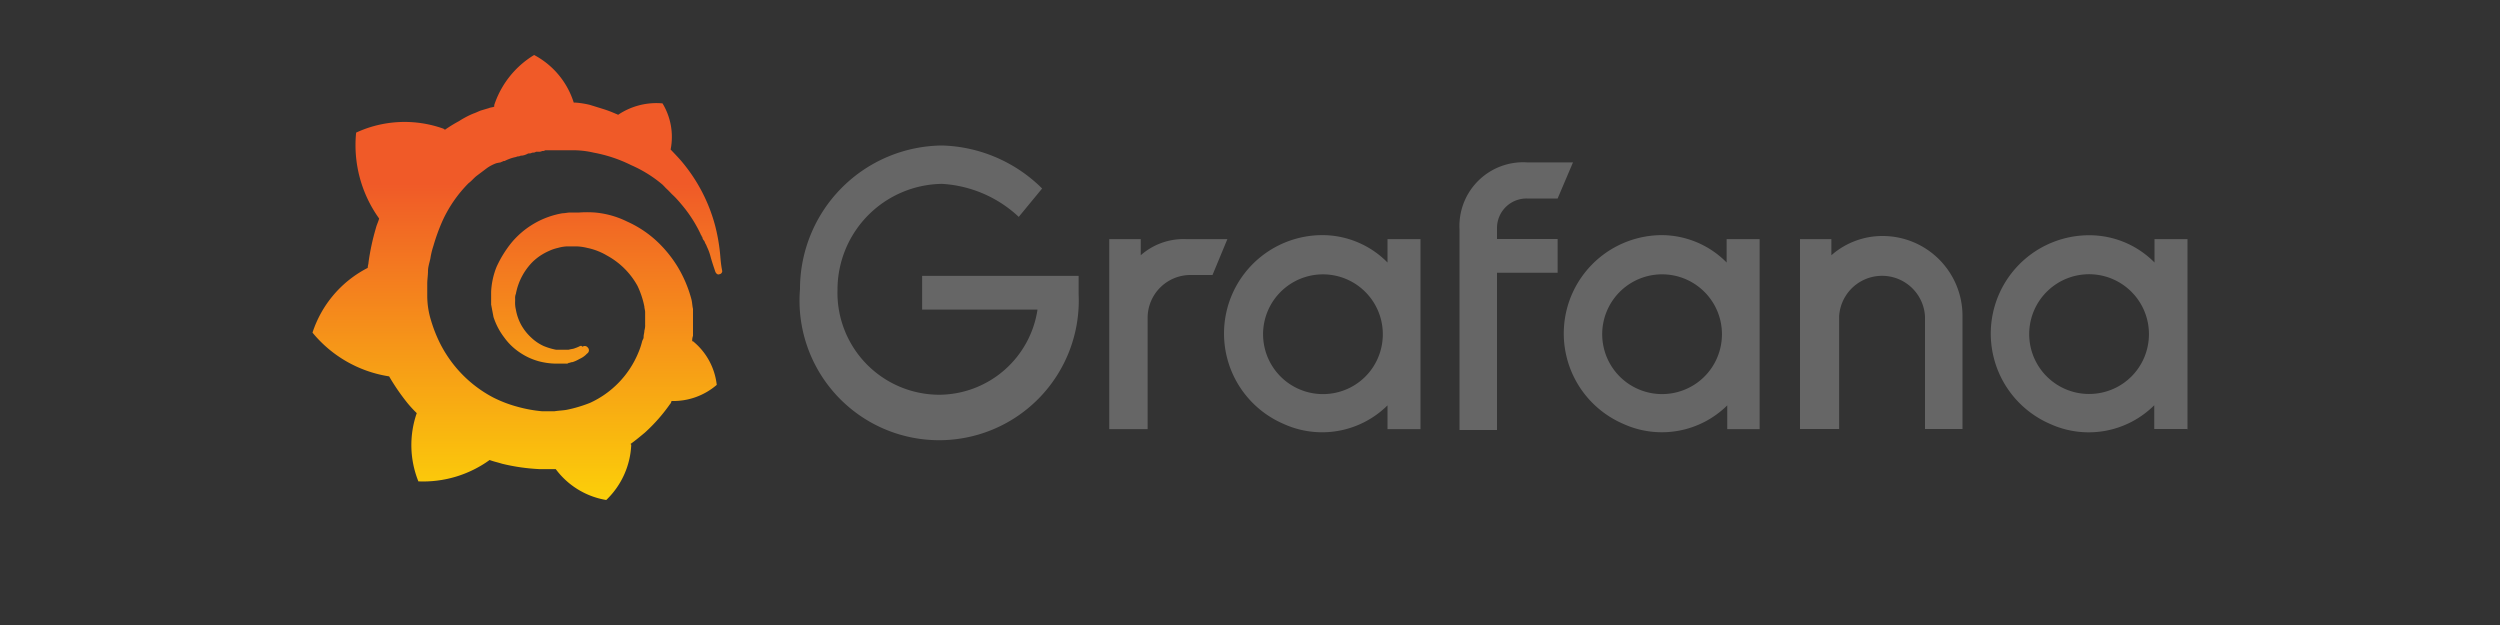
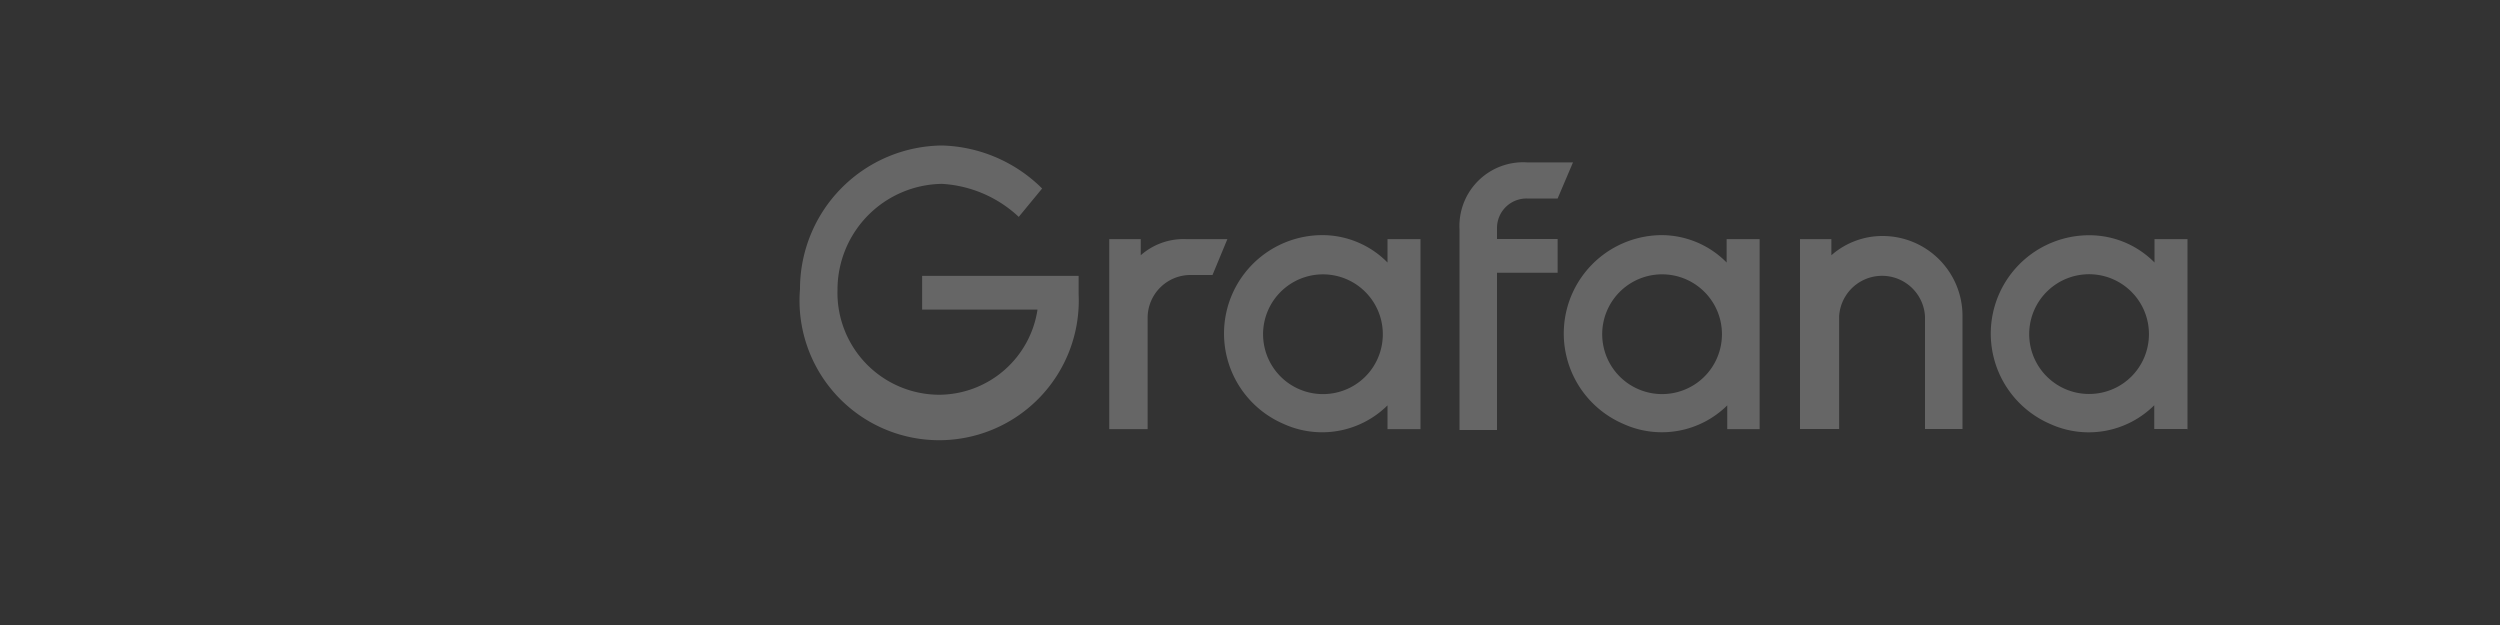
<svg xmlns="http://www.w3.org/2000/svg" id="Lager_1" data-name="Lager 1" viewBox="0 0 200 50">
  <rect x="0" y="0" width="200" height="50" fill="#333333" stroke="none" />
  <defs>
    <style>.cls-1{fill:#666;}.cls-2{fill:url(#Namnlös_övertoning_5);}</style>
    <linearGradient id="Namnlös_övertoning_5" x1="41.38" y1="974.74" x2="41.38" y2="1007.27" gradientTransform="matrix(1, 0, 0, -1, 0, 1022)" gradientUnits="userSpaceOnUse">
      <stop offset="0" stop-color="#fff100" />
      <stop offset="1" stop-color="#f05a28" />
    </linearGradient>
  </defs>
  <title>Crosser-Grafana-</title>
  <path class="cls-1" d="M86.29,23.54A11.17,11.17,0,1,1,64,23.12,11.48,11.48,0,0,1,75.37,11.64a11.81,11.81,0,0,1,8,3.44L81.5,17.35a9.8,9.8,0,0,0-6.13-2.64A8.47,8.47,0,0,0,67,23.18a8.16,8.16,0,0,0,8.1,8.4A8,8,0,0,0,83,24.77H73.77v-2.7H86.29ZM97,22H95.25a3.43,3.43,0,0,0-3.44,3.44v8.89H88.74V19.13h2.52v1.29a5.17,5.17,0,0,1,3.62-1.29h3.31Zm16.63,12.33H111v-1.9a7.43,7.43,0,0,1-8.34,1.47,7.87,7.87,0,0,1,3.13-15.09A7.32,7.32,0,0,1,111,21V19.13h2.64V34.34Zm-3.13-6.5a4.79,4.79,0,1,0-3.8,3.62,4.77,4.77,0,0,0,3.8-3.62Zm9.26-9.57v.86h4.85v2.7h-4.85V34.4h-3V18.33a5.1,5.1,0,0,1,5.4-5.34h3.68l-1.23,2.89h-2.45a2.36,2.36,0,0,0-2.4,2.39Zm21,16.07h-2.58v-1.9a7.44,7.44,0,0,1-8.34,1.47,7.87,7.87,0,0,1,3.12-15.09A7.33,7.33,0,0,1,138.13,21V19.13h2.64V34.34Zm-3.13-6.5a4.79,4.79,0,1,0-3.81,3.62,4.78,4.78,0,0,0,3.81-3.62ZM157,25.32v9H154v-9a3.44,3.44,0,0,0-6.87,0v9H144V19.13h2.51v1.29a6.18,6.18,0,0,1,4.11-1.54A6.39,6.39,0,0,1,157,25.32Zm17.92,9h-2.58v-1.9A7.43,7.43,0,0,1,164,33.91a7.87,7.87,0,0,1,3.13-15.09A7.32,7.32,0,0,1,172.36,21V19.13H175V34.34Zm-3.13-6.5a4.79,4.79,0,1,0-3.8,3.62,4.77,4.77,0,0,0,3.8-3.62Z" />
-   <path class="cls-2" d="M57.58,20.05a14.68,14.68,0,0,0-.37-2,13.24,13.24,0,0,0-2.64-5.09c-.31-.37-.61-.67-.92-1A5.17,5.17,0,0,0,53,8.27a5.48,5.48,0,0,0-3.56.92c-.06-.06-.12-.06-.25-.12-.3-.13-.61-.25-1-.37l-1-.31a7.13,7.13,0,0,0-1.11-.18h-.18A6.51,6.51,0,0,0,42.73,4.4a7.39,7.39,0,0,0-3.19,4v.13c-.12.06-.31.06-.43.12l-.61.18c-.19.06-.43.19-.62.25a7.08,7.08,0,0,0-1.16.61,11,11,0,0,0-1.11.68.2.2,0,0,1-.12-.07,9.22,9.22,0,0,0-7,.31,10.06,10.06,0,0,0,1.84,6.87c-.06.25-.19.49-.25.74A18.63,18.63,0,0,0,29.48,21c0,.12-.06.25-.06.43A8.92,8.92,0,0,0,25,26.61a9.88,9.88,0,0,0,6.13,3.5h0a17.12,17.12,0,0,0,1.48,2.15,9.47,9.47,0,0,0,.73.79,7.8,7.8,0,0,0,.13,5.46,9.08,9.08,0,0,0,5.7-1.71c.31.12.62.18,1,.3a15.79,15.79,0,0,0,3,.43h1.29A6.32,6.32,0,0,0,48.5,40a6.5,6.5,0,0,0,2-4.42l-.06-.06c.43-.31.8-.62,1.16-.92a13.6,13.6,0,0,0,2-2.27.48.48,0,0,0,.12-.25,5.33,5.33,0,0,0,3.62-1.29,5.25,5.25,0,0,0-1.9-3.49h-.06a1,1,0,0,1,.06-.43V24.71c-.06-.24-.06-.49-.12-.74a10,10,0,0,0-1.11-2.63,9.76,9.76,0,0,0-1.78-2.15,8.74,8.74,0,0,0-2.27-1.47A7.22,7.22,0,0,0,47.58,17,8.87,8.87,0,0,0,46.35,17h-.74c-.18,0-.43.06-.61.06a6.81,6.81,0,0,0-4.11,2.39,9.08,9.08,0,0,0-1.17,1.91,6.1,6.1,0,0,0-.43,2v1l.19,1A5.45,5.45,0,0,0,40.34,27a4.85,4.85,0,0,0,1.29,1.23,5.06,5.06,0,0,0,1.47.67,5.6,5.6,0,0,0,1.41.19h.8a.22.22,0,0,0,.18-.06c.12,0,.18-.06.31-.06a2.68,2.68,0,0,0,.55-.25,1.9,1.9,0,0,0,.49-.31l.12-.12a.31.31,0,0,0,.06-.49.3.3,0,0,0-.42-.06c-.13-.12-.13-.06-.19-.06a2.66,2.66,0,0,1-.43.18c-.12.06-.31.06-.49.12h-1a5.08,5.08,0,0,1-1-.3,3.64,3.64,0,0,1-1-.68,4.13,4.13,0,0,1-.79-1,4,4,0,0,1-.43-1.23,2.32,2.32,0,0,1-.06-.67V24h0v-.12a.82.82,0,0,1,.06-.37,4.92,4.92,0,0,1,1.35-2.57,4.5,4.5,0,0,1,.61-.49,4.72,4.72,0,0,1,.68-.37,3.51,3.51,0,0,1,.73-.25,3.17,3.17,0,0,1,.74-.12h.73a4.14,4.14,0,0,1,.86.12,5.12,5.12,0,0,1,1.6.62A6.13,6.13,0,0,1,51,22.87a7,7,0,0,1,.55,1.66c0,.12.06.3.06.43v1a1.4,1.4,0,0,1-.06.49c0,.18-.06.31-.06.49s-.06.18-.12.37a5.86,5.86,0,0,1-.31.92,7.59,7.59,0,0,1-3.86,4,11,11,0,0,1-1.84.55c-.31.06-.62.06-1,.12h-1a11,11,0,0,1-2-.37,10.1,10.1,0,0,1-1.9-.73,9.91,9.91,0,0,1-3.13-2.58,10.09,10.09,0,0,1-1.11-1.72,11.35,11.35,0,0,1-.73-1.84,6.7,6.7,0,0,1-.31-2v-.19h0v-.18h0v-.31h0v-.3c0-.31.06-.68.06-1s.12-.68.19-1a6.08,6.08,0,0,1,.24-1,15.78,15.78,0,0,1,.68-1.9,10.39,10.39,0,0,1,2.14-3.13c.25-.18.43-.43.68-.61l.73-.55a3.07,3.07,0,0,1,.8-.43A3,3,0,0,1,40,13c.06,0,.12-.06.18-.06a.25.25,0,0,1,.19-.06,3.48,3.48,0,0,1,.86-.31c.06,0,.12-.06.24-.06s.13-.06.25-.06.31-.06.43-.12.12-.06.24-.06.13-.06.25-.06a.4.4,0,0,0,.24-.07h.25a.45.45,0,0,0,.24-.06.37.37,0,0,0,.25-.06h2.21a7.29,7.29,0,0,1,1.66.19,11.36,11.36,0,0,1,3,1A10.21,10.21,0,0,1,53,14.77l.12.12.12.13.25.24.24.25.25.24c.3.31.61.68.86,1a10.69,10.69,0,0,1,1.22,2c0,.06.06.06.06.12s.07.06.07.12.06.19.12.25.06.12.12.24a1.17,1.17,0,0,1,.12.25,4.24,4.24,0,0,1,.31.86c.12.43.25.8.37,1.16.06.13.18.25.31.19a.26.26,0,0,0,.24-.25C57.64,21,57.64,20.54,57.58,20.05Z" />
</svg>